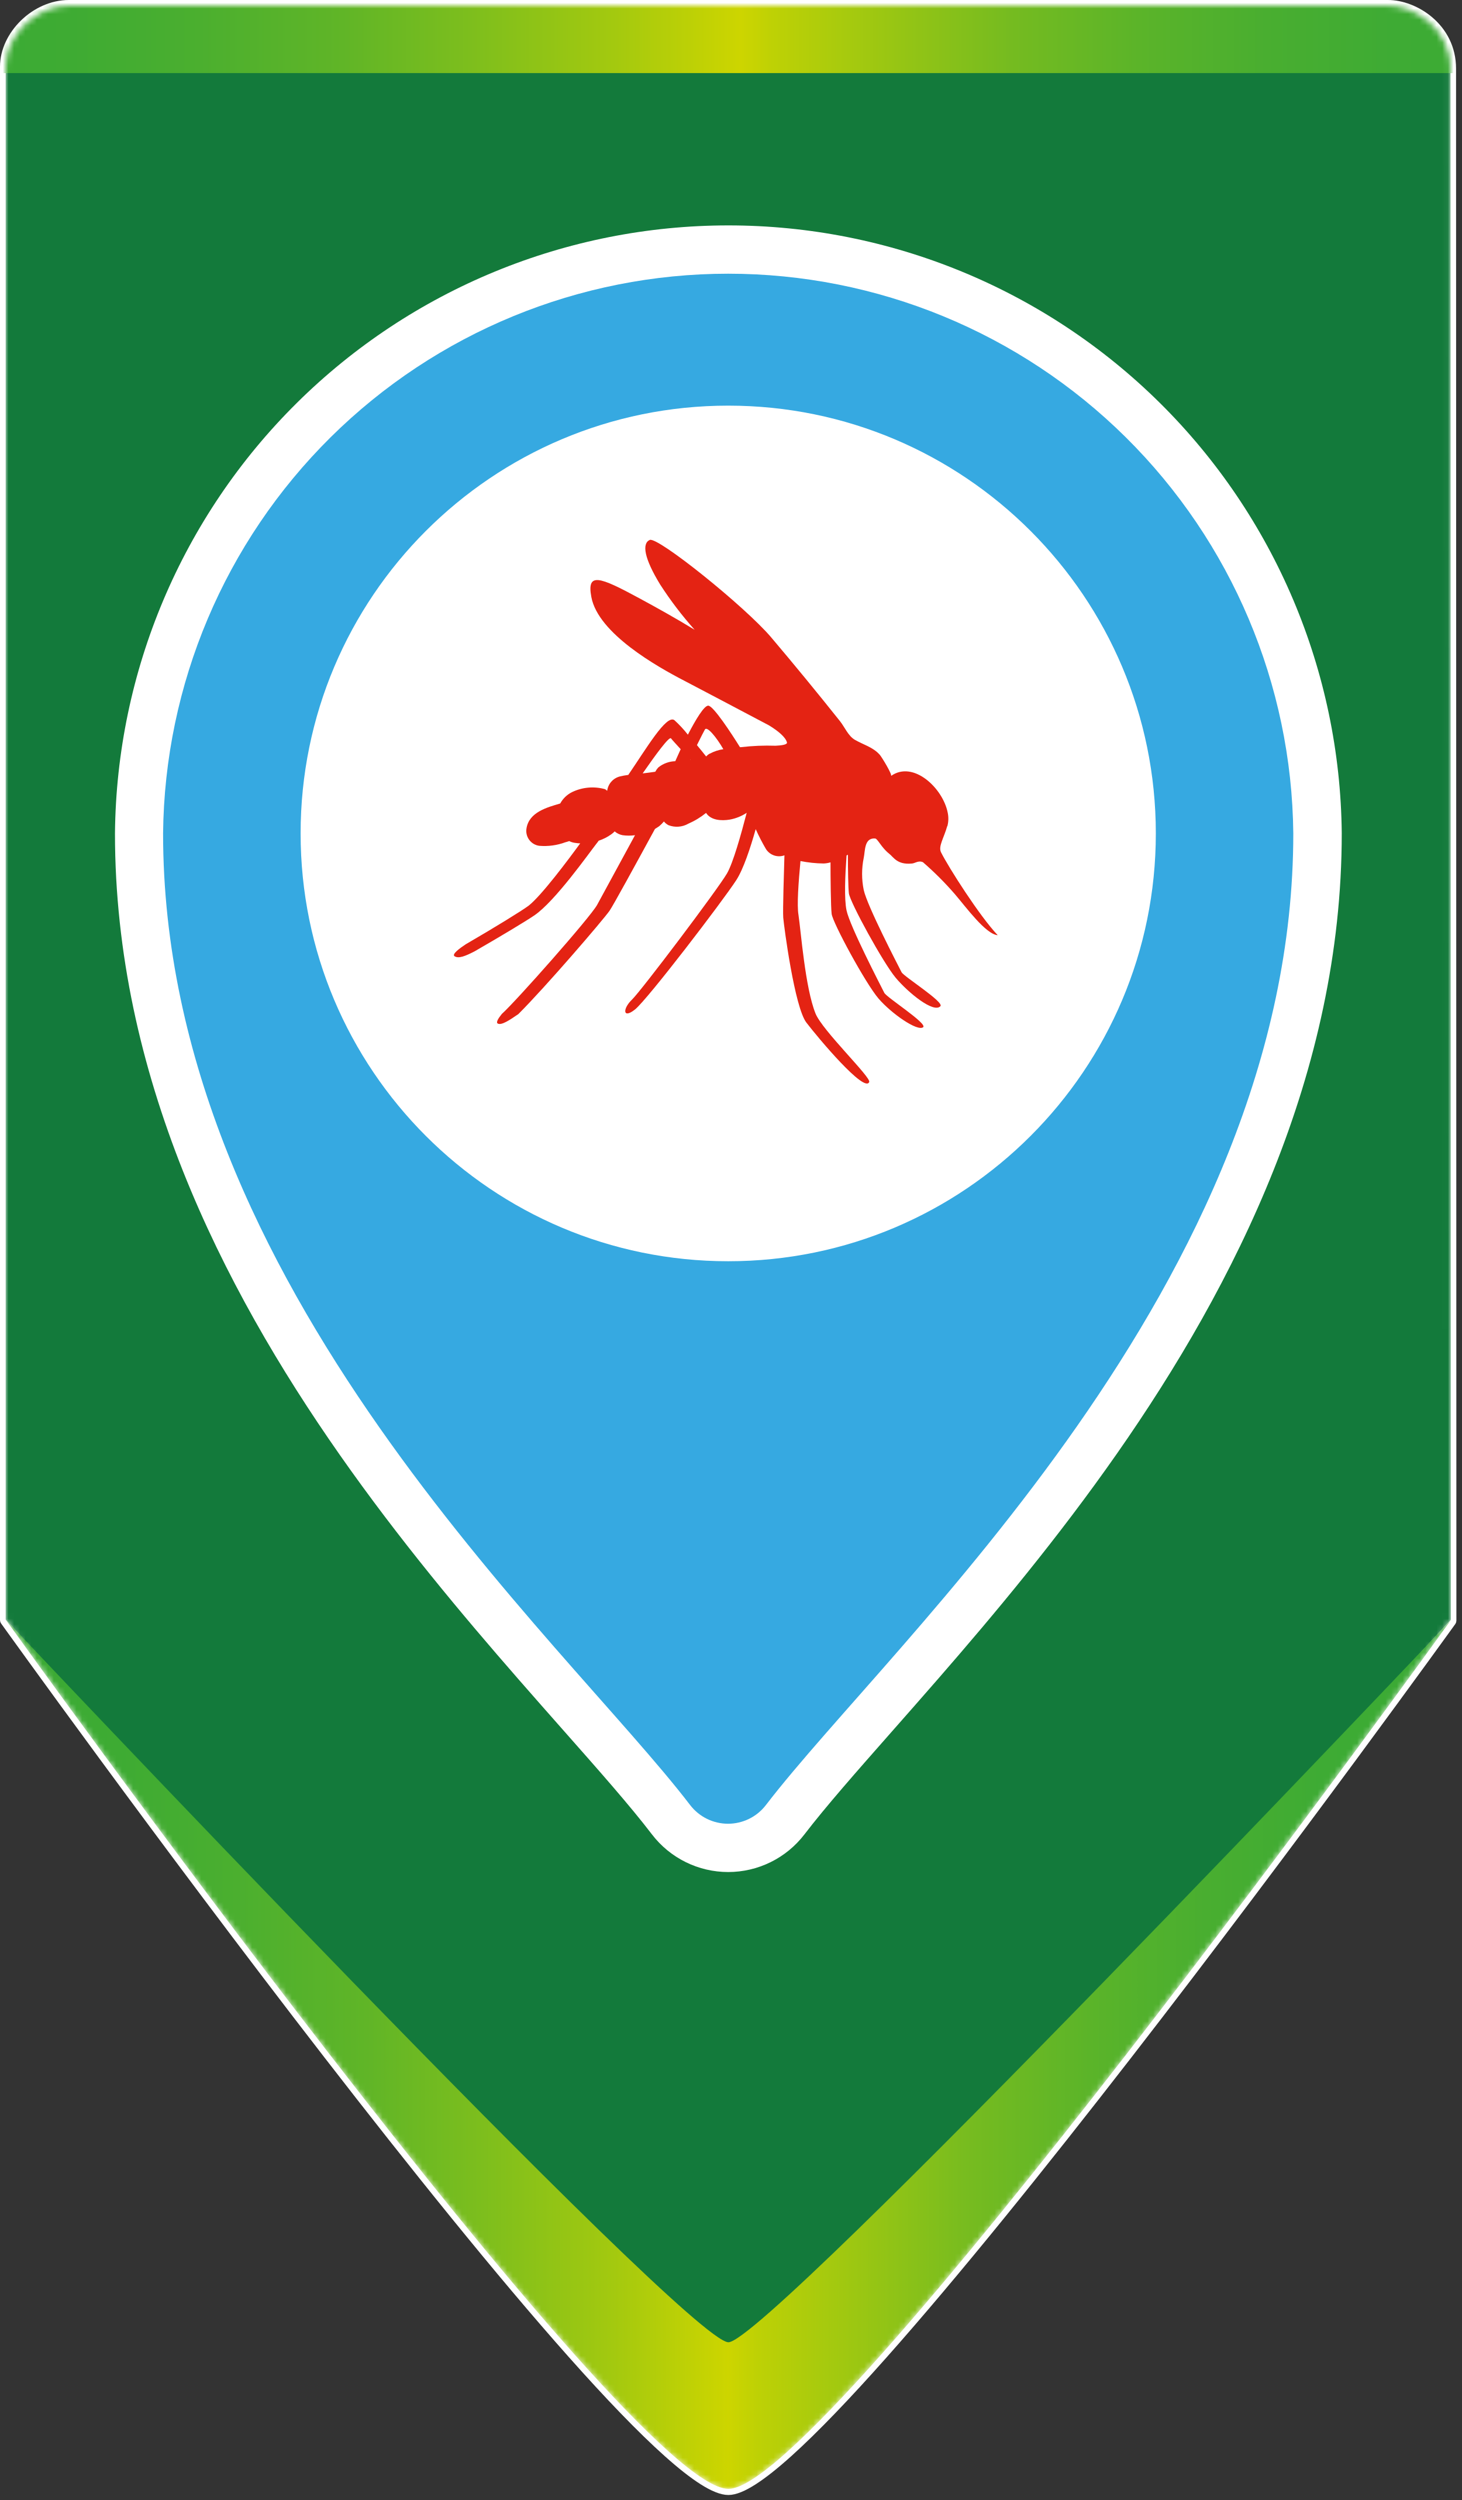
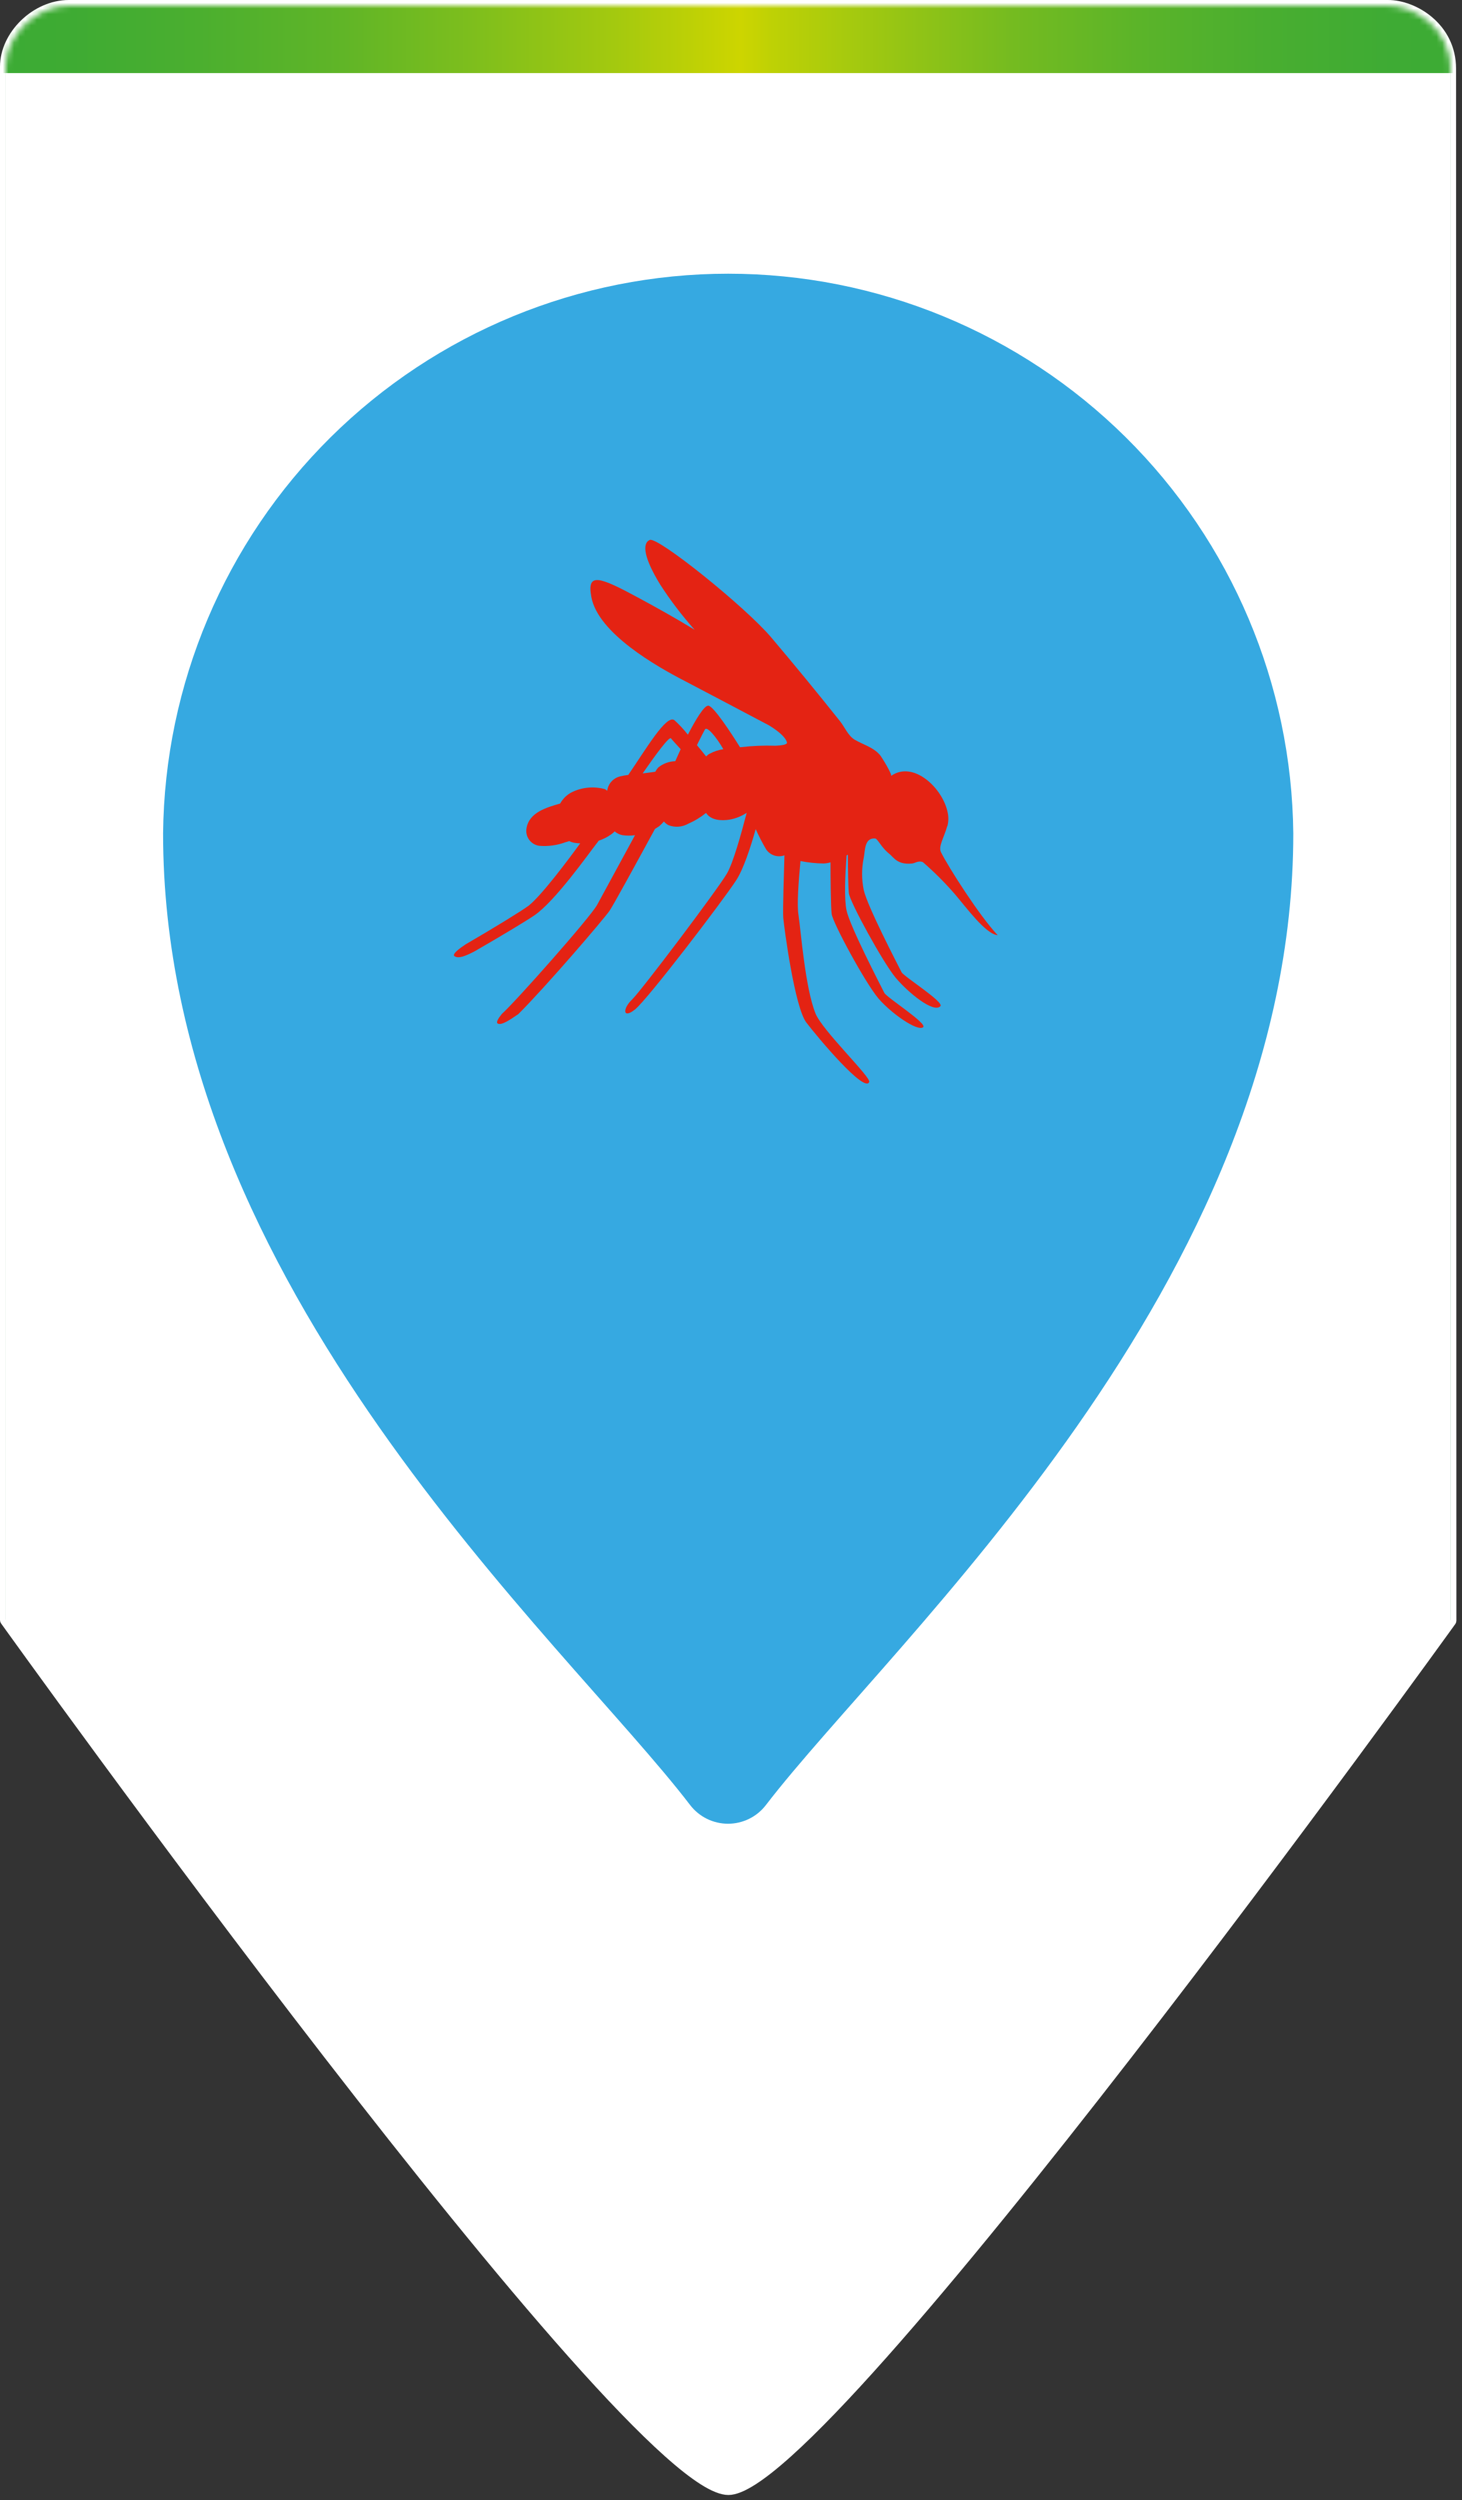
<svg xmlns="http://www.w3.org/2000/svg" width="258" height="441" viewBox="0 0 258 441" fill="none">
  <rect x="0" y="0" width="258" height="441" fill="#333333" stroke="none" />
  <path d="M1 285.77C0.594 286.061 0.594 286.062 0.595 286.063L0.599 286.069L0.614 286.09L0.673 286.173L0.91 286.502C1.118 286.792 1.428 287.223 1.833 287.784C2.642 288.908 3.831 290.555 5.351 292.652C8.39 296.845 12.752 302.835 18.041 310.023C28.618 324.398 42.907 343.567 57.748 362.736C72.589 381.904 87.987 401.08 100.784 415.466C107.181 422.658 112.937 428.664 117.654 432.875C120.011 434.98 122.12 436.647 123.928 437.791C125.717 438.922 127.285 439.59 128.54 439.59C129.769 439.59 131.312 438.92 133.076 437.791C134.861 436.648 136.95 434.982 139.29 432.878C143.972 428.67 149.705 422.669 156.087 415.482C168.855 401.105 184.259 381.942 199.12 362.787C213.982 343.63 228.306 324.474 238.914 310.108C244.218 302.925 248.593 296.938 251.643 292.748C253.167 290.653 254.36 289.007 255.173 287.884C255.579 287.323 255.889 286.892 256.099 286.602L256.336 286.274L256.396 286.19L256.411 286.169L256.415 286.164C256.415 286.163 256.416 286.162 256.01 285.87L256.416 286.162C256.477 286.077 256.51 285.975 256.51 285.87L256.45 12.1C256.45 8.345 254.751 5.43 252.462 3.467C250.184 1.514 247.303 0.485 244.878 0.5H12.16C9.109 0.5 6.199 1.886 4.057 3.968C1.915 6.048 0.5 8.864 0.5 11.77V285.77C0.5 285.875 0.533 285.977 0.594 286.061L1 285.77Z" fill="white" stroke="white" stroke-linecap="round" stroke-linejoin="round" />
  <mask id="mask0_122_44093" style="mask-type:alpha" maskUnits="userSpaceOnUse" x="1" y="1" width="256" height="439">
    <path d="M255.95 12.1C255.95 4.92 249.47 0.97 244.88 1H12.16C6.36 1 1 6.28 1 11.77V285.77C1 285.77 110.87 439.09 128.54 439.09C145.74 439.09 256.01 285.87 256.01 285.87L255.95 12.1Z" fill="white" />
  </mask>
  <g mask="url(#mask0_122_44093)">
    <path d="M128.55 423.36L1.01 285.69V11.69C1.01 6.2 6.37 0.92 12.17 0.92H244.89C249.48 0.92 255.89 4.84 255.96 12.02L256.04 285.71L128.55 423.36Z" fill="#137A3B" />
-     <path d="M1.01 285.69C1.01 285.69 121.33 413.15 128.55 413.15C135.45 413.15 256.02 285.79 256.02 285.79C256.02 285.79 145.75 439.01 128.55 439.01C110.88 439.01 1.01 285.69 1.01 285.69Z" fill="url(#paint0_linear_122_44093)" />
-     <path d="M271.12 -9.77H-9.75V12.89H271.12V-9.77Z" fill="url(#paint1_linear_122_44093)" />
    <path d="M255.95 12.1C255.95 4.92 249.47 0.97 244.88 1H12.16C6.36 1 1 6.28 1 11.77V285.77C1 285.77 110.87 439.09 128.54 439.09C145.74 439.09 256.01 285.87 256.01 285.87L255.95 12.1Z" fill="white" />
-     <path d="M128.55 423.36L1.01 285.69V11.69C1.01 6.2 6.37 0.92 12.17 0.92H244.89C249.48 0.92 255.89 4.84 255.96 12.02L256.04 285.71L128.55 423.36Z" fill="#137A3B" />
-     <path d="M1.01 285.69C1.01 285.69 121.33 413.15 128.55 413.15C135.45 413.15 256.02 285.79 256.02 285.79C256.02 285.79 145.75 439.01 128.55 439.01C110.88 439.01 1.01 285.69 1.01 285.69Z" fill="url(#paint2_linear_122_44093)" />
    <path d="M271.12 -9.77H-9.75V12.89H271.12V-9.77Z" fill="url(#paint3_linear_122_44093)" />
    <path fill-rule="evenodd" clip-rule="evenodd" d="M52.374 71.082C72.643 51.015 100.012 39.759 128.534 39.759C157.056 39.759 184.425 51.015 204.694 71.082C224.963 91.149 236.493 118.404 236.779 146.925L236.779 146.968V147.01C236.779 189.214 218.01 226.5 197.108 256.402C186.62 271.405 175.459 284.739 165.613 296.054C162.694 299.409 159.927 302.547 157.338 305.483C151.028 312.639 145.776 318.595 141.957 323.569C140.376 325.631 138.342 327.303 136.011 328.454C133.677 329.608 131.108 330.207 128.504 330.207C125.9 330.207 123.331 329.607 120.997 328.454C118.662 327.301 116.625 325.626 115.044 323.559C111.197 318.533 105.876 312.513 99.47 305.267C96.954 302.42 94.27 299.384 91.443 296.144C81.606 284.875 70.449 271.593 59.961 256.622C39.054 226.778 20.289 189.493 20.289 147.01V146.968L20.29 146.925C20.575 118.404 32.105 91.149 52.374 71.082ZM128.534 56.799C104.502 56.799 81.441 66.283 64.362 83.192C47.294 100.09 37.581 123.037 37.329 147.053C37.342 184.483 53.912 218.288 73.917 246.846C83.889 261.081 94.587 273.833 104.281 284.939C106.84 287.872 109.363 290.726 111.795 293.477C118.359 300.902 124.27 307.589 128.504 313.11C132.694 307.663 138.523 301.053 145.002 293.705C147.509 290.862 150.113 287.908 152.758 284.869C162.46 273.719 173.164 260.912 183.142 246.639C203.165 217.996 219.726 184.192 219.739 147.053C219.487 123.038 209.774 100.09 192.705 83.192C175.627 66.283 152.566 56.799 128.534 56.799Z" fill="white" />
    <path d="M128.509 222.47C170.184 222.47 203.969 188.686 203.969 147.01C203.969 105.335 170.184 71.55 128.509 71.55C86.833 71.55 53.049 105.335 53.049 147.01C53.049 188.686 86.833 222.47 128.509 222.47Z" fill="white" />
    <path d="M167.18 145.74C167.391 144.953 167.412 144.127 167.24 143.33C166.38 139 161.16 134.08 157.24 136.87C157.52 136.67 155.55 133.44 155.24 133.12C154.03 131.77 152.37 131.37 150.85 130.49C149.67 129.8 149.07 128.25 148.22 127.19C144.22 122.17 140.167 117.237 136.06 112.39C131.41 106.94 116.06 94.61 114.66 95.24C113.26 95.87 113.66 98.46 116.49 103.09C118.31 105.913 120.349 108.588 122.59 111.09C119.31 109.09 115.92 107.2 112.83 105.53C105.77 101.71 103.51 100.88 104.36 105.33C105.57 111.77 116.06 117.64 120.71 120.05C123.82 121.67 131.18 125.56 135.71 127.95C137.35 128.95 138.64 130.04 138.87 130.95C138.98 131.35 137.92 131.49 136.87 131.54C134.833 131.472 132.794 131.555 130.77 131.79C130.707 131.8 130.643 131.8 130.58 131.79C129.09 129.4 125.88 124.47 124.98 124.47C124.26 124.47 122.81 126.85 121.39 129.59C120.669 128.667 119.869 127.807 119 127.02C117.58 126.02 114.07 132.02 110.87 136.69C110.368 136.749 109.871 136.84 109.38 136.96C108.797 137.11 108.273 137.431 107.876 137.882C107.478 138.333 107.225 138.894 107.15 139.49L106.8 139.21C104.846 138.657 102.756 138.842 100.93 139.73C100.052 140.171 99.33 140.868 98.86 141.73C96.49 142.42 93.36 143.28 92.91 146.12C92.85 146.47 92.861 146.827 92.942 147.172C93.023 147.517 93.172 147.842 93.381 148.129C93.59 148.415 93.855 148.656 94.158 148.839C94.462 149.021 94.799 149.141 95.15 149.19C96.713 149.324 98.287 149.113 99.76 148.57C100 148.51 100.22 148.44 100.45 148.36C100.764 148.518 101.102 148.623 101.45 148.67C101.761 148.722 102.075 148.752 102.39 148.76C100.2 151.76 95.53 158 93.28 159.76C92.04 160.68 87.28 163.61 82.19 166.56C81.1 167.28 79.74 168.29 80.19 168.65C80.9 169.15 82.13 168.65 83.78 167.79C88.43 165.11 92.73 162.53 94.29 161.47C97.96 158.98 103.95 150.47 105.29 148.77C105.418 148.617 105.538 148.456 105.65 148.29C106.435 148.034 107.177 147.66 107.85 147.18C108.073 147.024 108.281 146.847 108.47 146.65C108.867 146.991 109.346 147.222 109.86 147.32C110.59 147.422 111.33 147.422 112.06 147.32L105.37 159.62C104.15 161.83 91.04 176.62 88.61 178.8L88.55 178.86C87.91 179.65 87.48 180.36 87.85 180.55C88.51 180.89 89.96 179.92 91.48 178.87C96.28 174.09 106.48 162.22 107.58 160.63C108.26 159.63 112.17 152.48 115.58 146.22C115.84 146.06 116.09 145.9 116.32 145.74C116.625 145.486 116.906 145.205 117.16 144.9C117.381 145.168 117.653 145.389 117.96 145.55C118.528 145.77 119.137 145.861 119.744 145.816C120.352 145.771 120.941 145.592 121.47 145.29C122.593 144.799 123.646 144.16 124.6 143.39C125.44 144.71 127.32 144.81 128.77 144.57C129.841 144.379 130.862 143.97 131.77 143.37C130.77 147.21 129.38 152.18 128.29 154.07C126.64 156.9 113.15 174.77 111.51 176.34C109.87 177.91 109.86 179.81 112.06 178.06C114.26 176.31 127.51 158.97 129.93 155.25C131.18 153.32 132.4 149.64 133.36 146.25C133.895 147.449 134.496 148.617 135.16 149.75C135.495 150.283 136.002 150.684 136.597 150.888C137.192 151.092 137.839 151.086 138.43 150.87C138.35 153.62 138.12 160.62 138.22 161.87C138.36 163.49 140.22 177.65 142.3 180.37C144.38 183.09 152.6 192.88 153.39 190.85C153.74 190.02 145.12 181.78 143.91 178.76C142.08 174.2 141.34 164.25 140.91 161.39C140.61 159.68 140.91 155.64 141.26 151.88C142.604 152.149 143.97 152.293 145.34 152.31C145.753 152.296 146.164 152.229 146.56 152.11C146.56 154.66 146.61 159.98 146.76 161.2C146.96 162.8 152.76 173.49 155.03 176.13C157.3 178.77 161.89 181.98 162.91 181.19C163.7 180.53 156.44 175.93 156.05 175.12C155.39 173.8 149.99 163.41 149.39 160.59C148.95 158.52 149.15 154.38 149.39 150.9C149.464 150.847 149.545 150.804 149.63 150.77C149.63 153.4 149.69 156.65 149.8 157.57C150.01 159.17 155.87 169.87 158.08 172.49C160.29 175.11 164.75 178.76 165.95 177.49C166.69 176.77 159.49 172.25 159.1 171.49C158.44 170.19 153.03 159.8 152.42 156.97C152.04 155.11 152.04 153.191 152.42 151.33C152.69 150.11 152.49 147.76 154.42 147.9C154.86 147.9 155.54 149.5 156.87 150.55C157.71 151.19 158.28 152.55 160.87 152.32C161.44 152.32 162.03 151.72 162.87 152.08C164.878 153.821 166.76 155.702 168.5 157.71C170.5 160.04 173.95 164.79 176.07 164.96C172.9 161.64 167.37 152.96 166.07 150.35C165.54 149.29 166.56 147.85 167.16 145.71L167.18 145.74ZM119.16 134.27C118.064 134.296 117.008 134.686 116.16 135.38C115.955 135.609 115.777 135.861 115.63 136.13C114.9 136.23 114.16 136.34 113.41 136.42C115.72 133.09 118.1 129.85 118.41 130.24C118.72 130.63 119.3 131.24 120.12 132.15C119.79 132.89 119.46 133.62 119.15 134.3L119.16 134.27ZM121.78 133.99C121.776 133.967 121.776 133.943 121.78 133.92C121.786 133.934 121.794 133.946 121.804 133.956C121.814 133.967 121.826 133.975 121.84 133.98L121.78 133.99ZM125.25 132.92C125.012 133.057 124.796 133.229 124.61 133.43C124.17 132.87 123.61 132.18 122.99 131.43C123.7 130.01 124.23 128.95 124.4 128.67C124.76 128.04 126.4 129.98 127.65 132.15C126.805 132.271 125.989 132.542 125.24 132.95L125.25 132.92Z" fill="#E42313" />
    <path d="M228.229 147.01C227.966 120.734 217.343 95.624 198.67 77.137C179.996 58.649 154.781 48.279 128.504 48.279C102.227 48.279 77.012 58.649 58.338 77.137C39.665 95.624 29.042 120.734 28.779 147.01C28.779 226.94 99.459 289.22 121.779 318.38C122.566 319.409 123.579 320.242 124.74 320.816C125.902 321.389 127.179 321.688 128.474 321.688C129.769 321.688 131.047 321.389 132.208 320.816C133.369 320.242 134.382 319.409 135.169 318.38C157.559 289.22 228.229 226.37 228.229 147.01Z" fill="#36A9E1" />
-     <path d="M128.509 222.47C170.184 222.47 203.969 188.686 203.969 147.01C203.969 105.335 170.184 71.55 128.509 71.55C86.833 71.55 53.049 105.335 53.049 147.01C53.049 188.686 86.833 222.47 128.509 222.47Z" fill="white" />
    <path d="M167.18 145.74C167.391 144.953 167.412 144.127 167.24 143.33C166.38 139 161.16 134.08 157.24 136.87C157.52 136.67 155.55 133.44 155.24 133.12C154.03 131.77 152.37 131.37 150.85 130.49C149.67 129.8 149.07 128.25 148.22 127.19C144.22 122.17 140.167 117.237 136.06 112.39C131.41 106.94 116.06 94.61 114.66 95.24C113.26 95.87 113.66 98.46 116.49 103.09C118.31 105.913 120.349 108.588 122.59 111.09C119.31 109.09 115.92 107.2 112.83 105.53C105.77 101.71 103.51 100.88 104.36 105.33C105.57 111.77 116.06 117.64 120.71 120.05C123.82 121.67 131.18 125.56 135.71 127.95C137.35 128.95 138.64 130.04 138.87 130.95C138.98 131.35 137.92 131.49 136.87 131.54C134.833 131.472 132.794 131.555 130.77 131.79C130.707 131.8 130.643 131.8 130.58 131.79C129.09 129.4 125.88 124.47 124.98 124.47C124.26 124.47 122.81 126.85 121.39 129.59C120.669 128.667 119.869 127.807 119 127.02C117.58 126.02 114.07 132.02 110.87 136.69C110.368 136.749 109.871 136.84 109.38 136.96C108.797 137.11 108.273 137.431 107.876 137.882C107.478 138.333 107.225 138.894 107.15 139.49L106.8 139.21C104.846 138.657 102.756 138.842 100.93 139.73C100.052 140.171 99.33 140.868 98.86 141.73C96.49 142.42 93.36 143.28 92.91 146.12C92.85 146.47 92.861 146.827 92.942 147.172C93.023 147.517 93.172 147.842 93.381 148.129C93.59 148.415 93.855 148.656 94.158 148.839C94.462 149.021 94.799 149.141 95.15 149.19C96.713 149.324 98.287 149.113 99.76 148.57C100 148.51 100.22 148.44 100.45 148.36C100.764 148.518 101.102 148.623 101.45 148.67C101.761 148.722 102.075 148.752 102.39 148.76C100.2 151.76 95.53 158 93.28 159.76C92.04 160.68 87.28 163.61 82.19 166.56C81.1 167.28 79.74 168.29 80.19 168.65C80.9 169.15 82.13 168.65 83.78 167.79C88.43 165.11 92.73 162.53 94.29 161.47C97.96 158.98 103.95 150.47 105.29 148.77C105.418 148.617 105.538 148.456 105.65 148.29C106.435 148.034 107.177 147.66 107.85 147.18C108.073 147.024 108.281 146.847 108.47 146.65C108.867 146.991 109.346 147.222 109.86 147.32C110.59 147.422 111.33 147.422 112.06 147.32L105.37 159.62C104.15 161.83 91.04 176.62 88.61 178.8L88.55 178.86C87.91 179.65 87.48 180.36 87.85 180.55C88.51 180.89 89.96 179.92 91.48 178.87C96.28 174.09 106.48 162.22 107.58 160.63C108.26 159.63 112.17 152.48 115.58 146.22C115.84 146.06 116.09 145.9 116.32 145.74C116.625 145.486 116.906 145.205 117.16 144.9C117.381 145.168 117.653 145.389 117.96 145.55C118.528 145.77 119.137 145.861 119.744 145.816C120.352 145.771 120.941 145.592 121.47 145.29C122.593 144.799 123.646 144.16 124.6 143.39C125.44 144.71 127.32 144.81 128.77 144.57C129.841 144.379 130.862 143.97 131.77 143.37C130.77 147.21 129.38 152.18 128.29 154.07C126.64 156.9 113.15 174.77 111.51 176.34C109.87 177.91 109.86 179.81 112.06 178.06C114.26 176.31 127.51 158.97 129.93 155.25C131.18 153.32 132.4 149.64 133.36 146.25C133.895 147.449 134.496 148.617 135.16 149.75C135.495 150.283 136.002 150.684 136.597 150.888C137.192 151.092 137.839 151.086 138.43 150.87C138.35 153.62 138.12 160.62 138.22 161.87C138.36 163.49 140.22 177.65 142.3 180.37C144.38 183.09 152.6 192.88 153.39 190.85C153.74 190.02 145.12 181.78 143.91 178.76C142.08 174.2 141.34 164.25 140.91 161.39C140.61 159.68 140.91 155.64 141.26 151.88C142.604 152.149 143.97 152.293 145.34 152.31C145.753 152.296 146.164 152.229 146.56 152.11C146.56 154.66 146.61 159.98 146.76 161.2C146.96 162.8 152.76 173.49 155.03 176.13C157.3 178.77 161.89 181.98 162.91 181.19C163.7 180.53 156.44 175.93 156.05 175.12C155.39 173.8 149.99 163.41 149.39 160.59C148.95 158.52 149.15 154.38 149.39 150.9C149.464 150.847 149.545 150.804 149.63 150.77C149.63 153.4 149.69 156.65 149.8 157.57C150.01 159.17 155.87 169.87 158.08 172.49C160.29 175.11 164.75 178.76 165.95 177.49C166.69 176.77 159.49 172.25 159.1 171.49C158.44 170.19 153.03 159.8 152.42 156.97C152.04 155.11 152.04 153.191 152.42 151.33C152.69 150.11 152.49 147.76 154.42 147.9C154.86 147.9 155.54 149.5 156.87 150.55C157.71 151.19 158.28 152.55 160.87 152.32C161.44 152.32 162.03 151.72 162.87 152.08C164.878 153.821 166.76 155.702 168.5 157.71C170.5 160.04 173.95 164.79 176.07 164.96C172.9 161.64 167.37 152.96 166.07 150.35C165.54 149.29 166.56 147.85 167.16 145.71L167.18 145.74ZM119.16 134.27C118.064 134.296 117.008 134.686 116.16 135.38C115.955 135.609 115.777 135.861 115.63 136.13C114.9 136.23 114.16 136.34 113.41 136.42C115.72 133.09 118.1 129.85 118.41 130.24C118.72 130.63 119.3 131.24 120.12 132.15C119.79 132.89 119.46 133.62 119.15 134.3L119.16 134.27ZM121.78 133.99C121.776 133.967 121.776 133.943 121.78 133.92C121.786 133.934 121.794 133.946 121.804 133.956C121.814 133.967 121.826 133.975 121.84 133.98L121.78 133.99ZM125.25 132.92C125.012 133.057 124.796 133.229 124.61 133.43C124.17 132.87 123.61 132.18 122.99 131.43C123.7 130.01 124.23 128.95 124.4 128.67C124.76 128.04 126.4 129.98 127.65 132.15C126.805 132.271 125.989 132.542 125.24 132.95L125.25 132.92Z" fill="#E42313" />
  </g>
  <defs>
    <linearGradient id="paint0_linear_122_44093" x1="1.01" y1="362.35" x2="256.02" y2="362.35" gradientUnits="userSpaceOnUse">
      <stop stop-color="#3AAA35" />
      <stop offset="0.08" stop-color="#3EAB33" />
      <stop offset="0.16" stop-color="#4BAF2F" />
      <stop offset="0.25" stop-color="#60B527" />
      <stop offset="0.33" stop-color="#7DBE1D" />
      <stop offset="0.42" stop-color="#A3C90F" />
      <stop offset="0.5" stop-color="#CDD500" />
      <stop offset="0.52" stop-color="#BED105" />
      <stop offset="0.6" stop-color="#96C514" />
      <stop offset="0.67" stop-color="#75BB20" />
      <stop offset="0.75" stop-color="#5BB429" />
      <stop offset="0.83" stop-color="#49AE30" />
      <stop offset="0.91" stop-color="#3EAB34" />
      <stop offset="1" stop-color="#3AAA35" />
    </linearGradient>
    <linearGradient id="paint1_linear_122_44093" x1="-9.75" y1="1.57" x2="271.12" y2="1.57" gradientUnits="userSpaceOnUse">
      <stop stop-color="#3AAA35" />
      <stop offset="0.08" stop-color="#3EAB33" />
      <stop offset="0.16" stop-color="#4BAF2F" />
      <stop offset="0.25" stop-color="#60B527" />
      <stop offset="0.33" stop-color="#7DBE1D" />
      <stop offset="0.42" stop-color="#A3C90F" />
      <stop offset="0.5" stop-color="#CDD500" />
      <stop offset="0.52" stop-color="#BED105" />
      <stop offset="0.6" stop-color="#96C514" />
      <stop offset="0.67" stop-color="#75BB20" />
      <stop offset="0.75" stop-color="#5BB429" />
      <stop offset="0.83" stop-color="#49AE30" />
      <stop offset="0.91" stop-color="#3EAB34" />
      <stop offset="1" stop-color="#3AAA35" />
    </linearGradient>
    <linearGradient id="paint2_linear_122_44093" x1="1.01" y1="362.35" x2="256.02" y2="362.35" gradientUnits="userSpaceOnUse">
      <stop stop-color="#3AAA35" />
      <stop offset="0.08" stop-color="#3EAB33" />
      <stop offset="0.16" stop-color="#4BAF2F" />
      <stop offset="0.25" stop-color="#60B527" />
      <stop offset="0.33" stop-color="#7DBE1D" />
      <stop offset="0.42" stop-color="#A3C90F" />
      <stop offset="0.5" stop-color="#CDD500" />
      <stop offset="0.52" stop-color="#BED105" />
      <stop offset="0.6" stop-color="#96C514" />
      <stop offset="0.67" stop-color="#75BB20" />
      <stop offset="0.75" stop-color="#5BB429" />
      <stop offset="0.83" stop-color="#49AE30" />
      <stop offset="0.91" stop-color="#3EAB34" />
      <stop offset="1" stop-color="#3AAA35" />
    </linearGradient>
    <linearGradient id="paint3_linear_122_44093" x1="-9.75" y1="1.57" x2="271.12" y2="1.57" gradientUnits="userSpaceOnUse">
      <stop stop-color="#3AAA35" />
      <stop offset="0.08" stop-color="#3EAB33" />
      <stop offset="0.16" stop-color="#4BAF2F" />
      <stop offset="0.25" stop-color="#60B527" />
      <stop offset="0.33" stop-color="#7DBE1D" />
      <stop offset="0.42" stop-color="#A3C90F" />
      <stop offset="0.5" stop-color="#CDD500" />
      <stop offset="0.52" stop-color="#BED105" />
      <stop offset="0.6" stop-color="#96C514" />
      <stop offset="0.67" stop-color="#75BB20" />
      <stop offset="0.75" stop-color="#5BB429" />
      <stop offset="0.83" stop-color="#49AE30" />
      <stop offset="0.91" stop-color="#3EAB34" />
      <stop offset="1" stop-color="#3AAA35" />
    </linearGradient>
  </defs>
</svg>